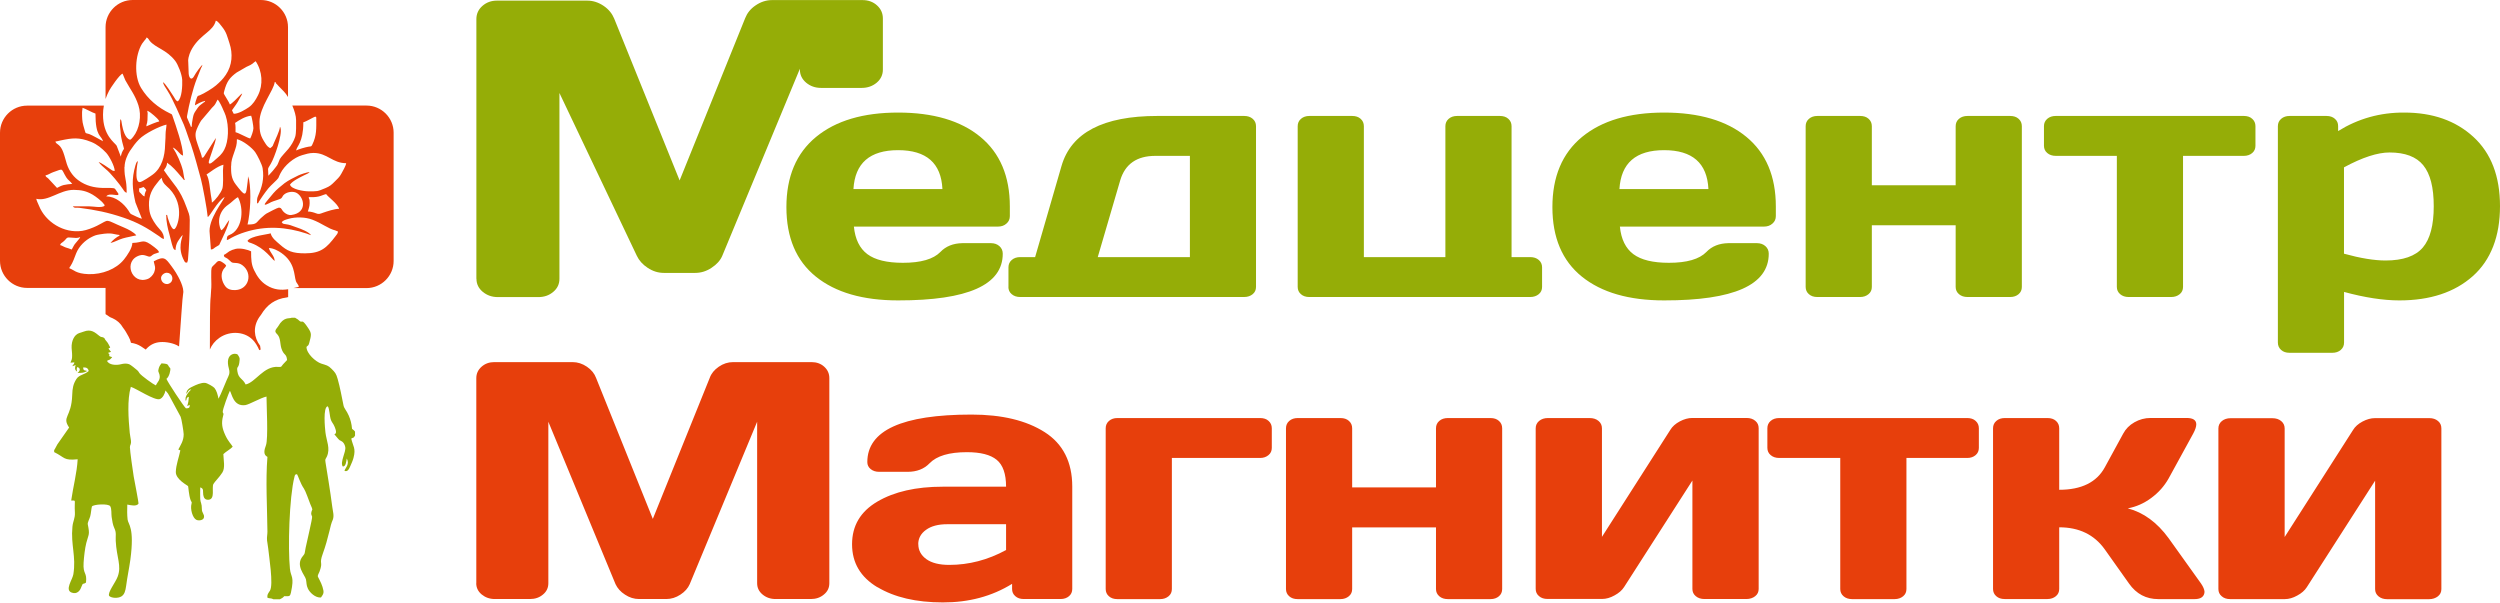
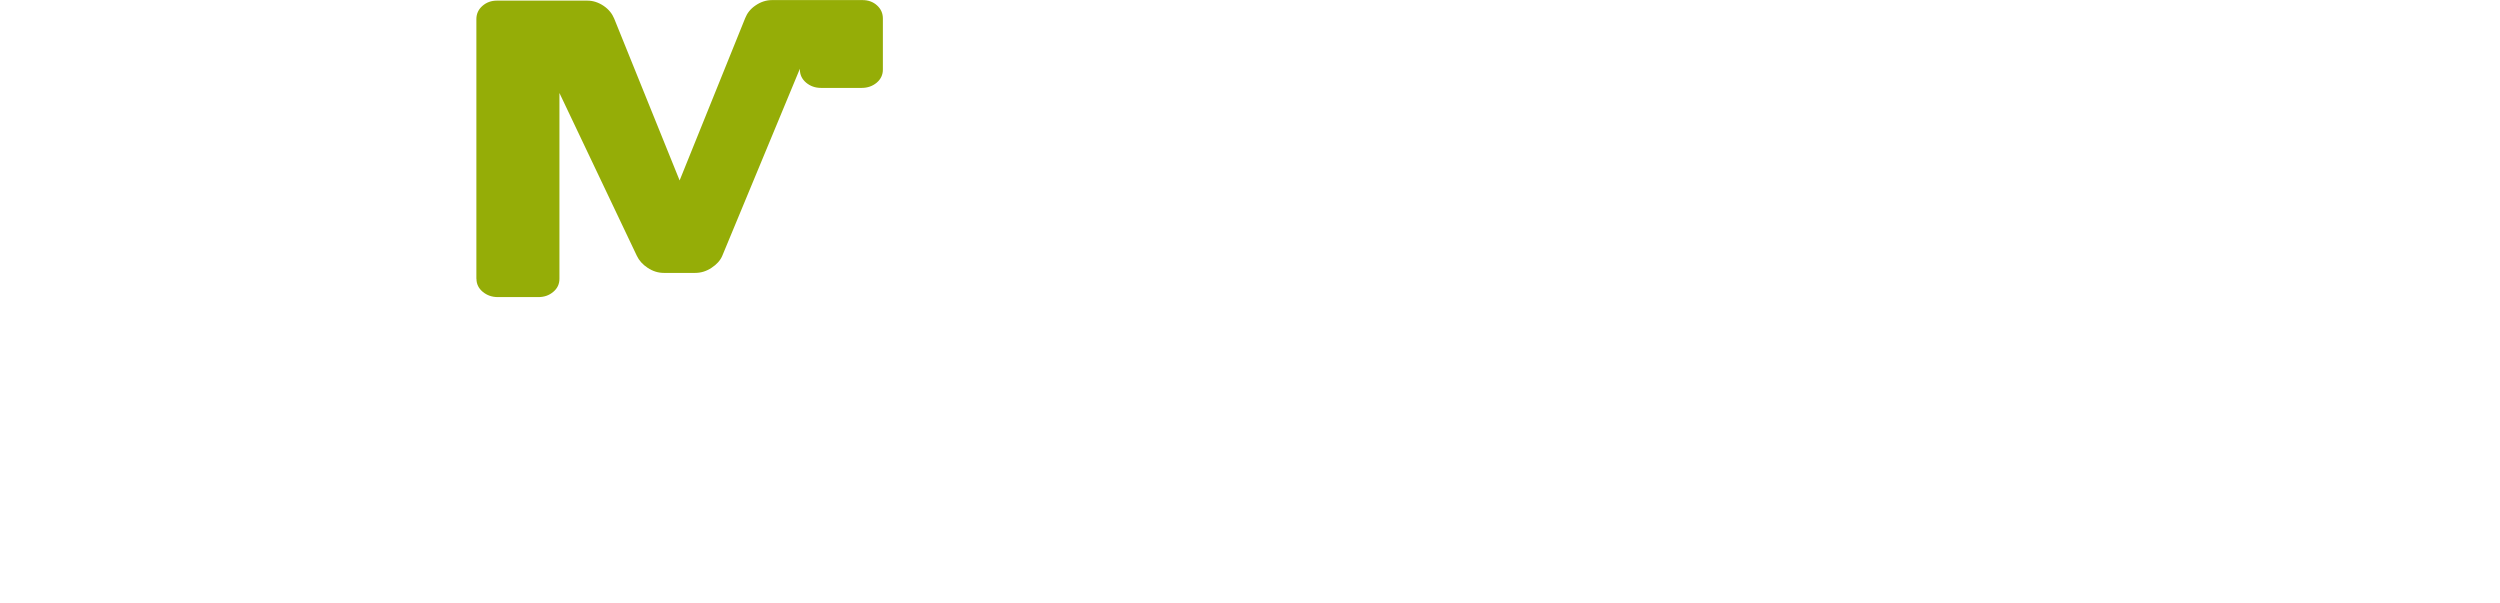
<svg xmlns="http://www.w3.org/2000/svg" id="_Слой_1" data-name="Слой 1" viewBox="0 0 324.48 78.22">
  <defs>
    <style> .cls-1, .cls-2 { fill-rule: evenodd; } .cls-1, .cls-3 { fill: #e73f0c; } .cls-2, .cls-4 { fill: #95ad07; } </style>
  </defs>
-   <path class="cls-1" d="m29.76,28.55l.03-.12-.03.12Zm.23-7.01c0,.88,0,1.61.61,2.4,1.16,1.51,1.32,1.58,1.47.21.05-.45.12-.76.12-1.27l.14.44c.3,1.68.16,4.28-.2,5.82,1.39,0,1-.26,2.03-1.09.17-.13.21-.21.42-.33.24-.14,1.46-.77,1.6-.77.24,0,.3.09.4.24.12.18.14.24.31.38.23.19.55.39.94.33,2-.27,1.73-2.15.74-2.82-.45-.3-1.22-.2-1.64.12-.27.2-.24.35-.41.52-.15.15-1.04.37-1.34.52-.12.06-1.33.78-.57-.11l.87-1.05c.35-.42,1.02-.97,1.46-1.31.45-.34,1.25-.75,1.78-1,.24-.12,1.17-.44,1.47-.44-.13.18-.43.27-.66.39-.54.27-1.57.76-1.89,1.24.14.6,1.77.87,2.37.87,1.21,0,1.12.05,2.24-.42.57-.24.76-.41,1.16-.81.33-.33.68-.63.9-1.07.17-.34.58-.98.62-1.35-1.77,0-2.46-1.33-4.23-1.33-.58,0-1.03.16-1.46.28-1.11.31-2.32,1.34-2.84,2.37-.05.1-.09.17-.13.27-.06.13-.08.22-.14.33-.13.23-.97.94-1.28,1.32-.27.33-.5.65-.74.99l-.51.76c-.12.2,0,.16-.24.23,0-.47-.02-.62.13-.97.53-1.2.81-2.2.6-3.59-.07-.48-.71-1.74-.97-2.1-.42-.58-1.57-1.49-2.37-1.68,0,.78-.11.99-.37,1.77-.2.6-.38.99-.38,1.76Zm-13.84.12c0,1.75.29,1.42.29,3.36-.24-.06-.35-.26-.47-.45-.43-.65-1.65-2.16-2.21-2.59-.27-.21-.79-.69-.96-.95.3.07,1.21.71,1.52.92.19.13.27.24.57.24,0-.6-.7-1.92-1.11-2.36-.55-.58-1.19-1.11-1.95-1.41-1.57-.63-2.42-.52-4.02-.18-.22.05-.42.11-.62.13.1.39.49.26.89,1.08.18.37.38,1.07.49,1.48.25.98.77,1.85,1.56,2.44,2.11,1.58,4.44.75,4.81,1.15l.41.59c.22.54-1.13-.2-1.56.38,1.23,0,2.31.97,2.87,1.82.23.34.19.39.42.51.2.1,1.13.55,1.34.57l-.84-2.11c-.41-1.8-.52-3.01,0-4.82.06-.19.12-.47.32-.54-.03.06-.54,2.72.23,2.72.29,0,1.47-.81,1.72-1,1.14-.85,1.56-2.38,1.58-3.87,0-.38.06-.6.06-1.33,0-.46.11-.87.12-1.27-.91.21-2.81,1.16-3.55,1.9-.46.46-.84.98-1.2,1.52-.31.46-.69,1.32-.69,2.08Zm8.28-13.72l.06,1.62c.05.6.38.97.75.24.14-.28.81-1.23,1.04-1.39-.04.19-.11.27-.19.44l-.56,1.41c-.48,1.21-1.02,3.39-1.24,4.73-.05.29-.02.26.09.52.07.16.12.28.19.44.08.19.16.32.2.5h.12c0-.4.07-.76.14-1.13.08-.44.15-.61.36-.92.5-.75.4-.6,1.08-1.12.17-.13.09,0,.16-.19-.56.13-.89.34-1.33.58,0-.24.2-.89.28-1.05.1-.22.13-.17.37-.26.52-.21,1.69-.92,2.08-1.27.51-.45.87-.77,1.28-1.38.84-1.24.93-2.74.47-4.11-.3-.89-.36-1.38-.98-2.15-.2-.24-.49-.69-.79-.77-.33,1.4-1.91,1.71-3.04,3.56-.25.41-.55,1.08-.55,1.7Zm3.59,9.96c-.01.63-.97,2.91-.93,3.19.06.39.6-.13.82-.33.47-.42.86-.67,1.22-1.38.53-1.03.62-2.97.16-4.37-.1-.31-.19-.46-.31-.74-.11-.28-.53-1.2-.74-1.34-.51,1.06-.4.59-1.18,1.6l-.96,1.13c-.23.35-.6,1.11-.68,1.46-.17.7.19,1.45.45,2.24.09.28.31.79.34,1.11.22-.02.21-.07.31-.21l1.49-2.34Zm0,0l3.42-5.79m0,0c-.06.25-.19.38-.29.58-.45.87-.57.92-1.04,1.62.09.18.12.29.23.46.64,0,1.52-.56,1.94-.84.55-.38.9-.95,1.21-1.57.68-1.36.58-3.1-.31-4.42-.39.26-.33.38-1.18.73l-1.28.74c-.87.63-1.29,1.15-1.61,2.39-.11.43-.1.28.25.89.11.18.42.69.47.87.22-.06,1.08-.93,1.28-1.15.01-.01.04-.05.05-.06,0,0,.02-.02.03-.03l.26-.21Zm0,0l8.63,13.49m0,0c.03.39.12,0,.12.75,0,.5-.14.71-.23,1.1.34,0,.8.13,1.04.23.41.17.52.07.96-.08.52-.18,1.44-.49,2.05-.5-.15-.64-1.42-1.52-1.68-1.91-.35.08-.66.25-1.01.32-.4.09-.78.08-1.25.08Zm-13.26-2.95c.36.54.44,1.98.56,2.68.05.29.13.68.13.97.44-.3,1.17-1.24,1.36-1.82.14-.41.09-1.76.08-2.35,0-.35.05-.49.06-.75-.81.19-1.95,1.14-2.2,1.27Zm12.56-6.77c0,2.65-.88,3.11-.93,3.65.3-.16,1.18-.42,1.6-.49.35-.06.35.02.49-.26.59-1.21.52-2.09.52-3.48,0-.34-.38-.04-.77.15-.25.12-.67.37-.91.42Zm-28.72-1.27c0,.61.01,1.14.17,1.69.06.2.12.41.17.59.14.53.12.35.59.51.35.12,1.41.73,1.79.93-.21-.79-.98-.52-.98-3.59-.33-.08-1.4-.69-1.68-.75,0,.29-.06.32-.06.64Zm19.86,1.33c.08.36.06.77.06,1.22.49.12,1.62.79,1.91.81.13-.24.41-.98.41-1.33,0-.3-.2-1.44-.29-1.62-.78.07-1.57.58-2.08.93Zm-24.61,6.83c.06.24.17.21.36.39l1.14,1.23c.25-.13.54-.29.85-.37.23-.06.88-.15,1.12-.15-.22-.33-.56-.5-.77-.85-.74-1.2-.26-1.17-1.68-.68-.4.14-.6.33-1.02.43Zm3.94,8.11l-.77-.05c-.5-.06-.4.19-.91.58-.17.13-.29.16-.36.4.26.06.44.21.73.31.26.09.56.16.78.27.46-.86.3-.57.82-1.21.1-.13.24-.26.28-.41-.15.07-.35.12-.58.12Zm11.06,5.21c0,.64.75,1.03,1.23.6.5-.45.19-1.29-.48-1.29-.37,0-.75.35-.75.69Zm-1.74-21.31c0,1.5-.13,1.07-.17,1.62.21-.11,1.46-.62,1.68-.64-.07-.26-.48-.58-.68-.77-.17-.16-.67-.56-.88-.62.02.18.06.21.06.41Zm-1.1,9.67c0,.48-.06.39.22.65.16.15.25.33.48.39,0-.35.11-.58.23-.81-.06-.09-.27-.35-.35-.41-.24.06-.35.16-.58.17Zm9.18,20.92c0-2.89,0-6.15.11-6.89.04-.28.01-.54.05-.82.11-.81-.11-2.68.12-3,.11-.16.27-.27.4-.41.35-.4.49-.51.97-.19.2.13.33.21.46.41-.06.21-.26.33-.38.54-.4.67-.17,1.55.26,2.13.31.42.8.54,1.34.51,1.75-.09,2.27-2.18.9-3.22-.6-.46-1.14-.19-1.44-.41-.17-.13-.27-.28-.49-.44-.29-.22-.47-.12-.48-.5.21-.06.49-.34.7-.46.22-.13.53-.25.84-.32.65-.14,1.6.12,1.99.32,0,1.07.03,1.71.39,2.45.39.82.88,1.5,1.63,1.96.96.6,1.87.65,2.79.51v1.02c-.07.01-.14.03-.2.05-1.52.2-2.54.94-3.33,2.26-.07.09-.14.18-.21.28-.84,1.24-.73,2.62.1,3.73.03.16.05.32.07.49-.06.03-.12.06-.18.08-.05-.13-.11-.26-.18-.39-.11-.22-.3-.53-.45-.71-1.08-1.37-3.14-1.47-4.52-.52-.61.42-1.02.95-1.27,1.55ZM0,33.88v-16.65c0-1.94,1.58-3.52,3.52-3.52h9.96c-.07.37-.11.75-.11,1.18,0,2.71,1.51,3.61,1.77,4.02l.54,1.42c.04-.18.08-.37.15-.54.34-.79.35-.05.03-1.38-.25-1.05-.16-1.1-.28-1.92-.04-.26.03-.65.03-1.02.19.14.12.21.23.76.12.63.41,1.76,1.05,1.91.08-.05.12-.07.2-.15.04-.04.15-.17.19-.22.82-1.01,1.13-2.75.68-4.12-.45-1.36-1.02-2.01-1.69-3.23l-.36-.86c-.4.11-1.6,1.92-1.74,2.2-.19.37-.35.73-.47,1.09V3.52c0-1.94,1.58-3.52,3.52-3.52h16.64c1.94,0,3.52,1.58,3.52,3.52v9.07c-.09-.15-.18-.28-.26-.39-.31-.41-.85-.88-1.14-1.23-.14-.16-.16-.1-.21-.31h-.12c-.09,1.04-1.97,3.24-1.97,5.15,0,1.36.08,1.78.82,2.89.17.25.3.39.57.53l.13-.1c.24-.2.2-.2.3-.45.24-.6.79-1.64.84-2.23,0,.01.02.02.02.04,0,.02.02.03.02.04.11.29-.06-.22.03.08.27.84-.8,3.89-1.27,4.66-.51.85-.31.42-.31,1.54l.58-.64c.76-.97.48-.51.91-1.52.09-.22.88-1.05,1.11-1.33.37-.45.7-.99.88-1.55.16-.5.12-1.61.12-2.2,0-.51-.21-1.22-.49-1.87h9.63c1.94,0,3.52,1.58,3.52,3.52v16.65c0,1.94-1.58,3.52-3.52,3.52h-9.49c.23-.05.46-.1.7-.16-.02-.29-.27-.44-.37-.73-.27-.83-.09-2.4-1.89-3.67-.34-.24-1.05-.64-1.62-.64.14.6.74,1.03.75,1.68-.38-.25-1.26-1.66-3.02-2.31-.28-.11-.35-.06-.51-.3.45-.67,2.68-.83,3.01-.98.14.61.74,1.05,1.17,1.43.99.88,1.65,1.17,3.29,1.17,2.05,0,2.81-.71,3.96-2.23.14-.19.3-.33.32-.6-.67-.32-.48-.06-1.7-.74-.53-.3-1.05-.58-1.63-.8-.89-.35-2.18-.38-3.12-.1-.33.1-.68.18-.85.43.2.38.43.09,1.5.52.17.07.33.12.51.18.49.16,1.5.56,1.8.98-.18-.04-.39-.14-.6-.21-2.63-.87-5.28-1.04-7.96-.19-.64.2-1.22.44-1.8.75-.2.1-.33.23-.58.29,0-.72.22-.55.64-.81,1.41-.86,1.58-3.29.81-4.75-.26.07-.75.58-.98.75-.35.26-.68.48-.95.84-.41.55-.62,1.25-.49,1.99.05.28.11.48.23.7.3-.08.6-.69.78-.96l.27-.37c-.03.32-.23.91-.35,1.16-.16.36-.3.72-.48,1.08-.7,1.39-.19.78-1,1.32-.2.13-.24.26-.55.27l-.15-2.05c-.28-1.83,1.82-4.3,1.94-4.78-1.04.69-1.9,2.53-2.2,2.61-.08-1.01-.68-4.18-.88-4.91-.41-1.51-.82-3.06-1.31-4.54-.07-.2-.12-.32-.19-.51-.32-.89-.58-1.8-1-2.65l-.66-1.49c-.4-.83-.75-1.63-1.25-2.4-.15-.23-.49-.7-.51-1,.38.26,1.11,1.47,1.4,1.9.14.21.25.52.51.59.55-.4.61-2.05.58-2.78-.04-.75-.55-1.99-.9-2.46-1.12-1.47-2.54-1.68-3.31-2.6-.13-.16-.21-.39-.42-.45-.05.18-.17.27-.28.41-.1.13-.22.28-.3.4-.91,1.48-1.07,4.19-.13,5.74.91,1.49,2.19,2.55,3.76,3.31.26.12.23.08.33.36.43,1.25,1.36,3.88,1.36,5.12l-.27-.14c-.29-.26-.69-.81-1.06-.91.53.8,1.08,2.03,1.32,3.02.08.33.12.95.24,1.2-.2-.05-.18-.08-.29-.23-.1-.14-.16-.17-.27-.31-.53-.63-1.07-1.26-1.75-1.72,0,.47-.22.7-.41.98,1.29,1.93,2.05,2.33,2.96,4.86.21.59.4.9.4,1.57,0,1.69-.09,3.49-.23,5.15-.02.25-.06.19-.11.41-.26,0-.27-.02-.37-.21-.94-1.7-.24-3.01-.21-3.38-.14.11-.5.63-.62.83-.19.31-.3.73-.31,1.14-.2-.05-.27-.2-.33-.36-.2-.54-.31-1.2-.47-1.73-.2-.67-.41-1.64-.41-2.48h.12c.02.23.52,1.97.93,1.85.39-.11,1.47-3.05-.62-5.23-.4-.41-.94-.72-1-1.43-.22.15-.48.53-.68.77-.79.97-1.1,1.9-.95,3.29.09.86.48,1.47.87,2.02.45.64,1.04.95,1.04,1.85-.25-.02-.44-.23-.63-.36-1.58-1.08-2.75-1.77-4.61-2.4-2.04-.69-3.59-1-5.73-1.28-.42-.06-.65.09-.85-.19.71,0,1.43,0,2.14,0,.54,0,1.53.23,1.97-.06-.02-.28.02-.07-.1-.25-.24-.37-1.07-.99-1.45-1.21-.82-.47-1.45-.61-2.45-.62-1.84,0-3.28,1.53-4.86,1.16.02.19.24.64.36.92.82,2.06,3.19,3.6,5.6,3.24.57-.08,1.42-.41,1.9-.65,1.81-.9.84-.9,3.53.22.49.2,1.33.63,1.59,1.02-.24.02-.6.13-.86.18-.3.06-.59.12-.89.21-.55.16-1.05.47-1.6.6.19-.28.84-.84,1.16-.93v-.12c-.81-.07-.9-.35-2.51-.08-.53.09-.65.13-1.06.33-.89.44-1.66,1.2-2.04,2.13-.22.55-.42,1.18-.75,1.68-.14.21-.1,0-.12.28.54.15.8.7,2.49.75,1.74.05,3.57-.64,4.58-1.9.4-.5,1.08-1.47,1.09-2.15,1.51-.03,1.28-.68,2.86.55.21.16.54.41.61.66-.18.09-.38.13-.6.21-.29.11-.36.27-.54.34-.29.11-.71-.34-1.36-.15-2.24.66-1.07,3.87,1.03,3.06.35-.13.7-.53.83-.85.07-.19.15-.46.11-.73-.03-.23-.14-.49-.16-.71,1.36-.72,1.52-.41,2.33.68.19.26.37.51.54.79.37.61,1.12,1.97.94,2.74-.09.37-.31,3.95-.53,6.85l-.07-.05c-.62-.39-1.64-.58-2.38-.52-.68.05-1.25.32-1.73.81-.05.05-.1.1-.14.16-.41-.3-.85-.58-1.22-.71-.23-.08-.46-.14-.7-.17-.06-.27-.16-.54-.31-.8-.27-.47-.41-.77-.73-1.17-.3-.53-.74-.93-1.31-1.2-.12-.06-.24-.11-.37-.16-.2-.14-.39-.27-.58-.39v-3.4H3.52c-1.94,0-3.52-1.58-3.52-3.52Z" />
-   <path class="cls-2" d="m7.03,58.43v.25c1.43.7,1.18,1.12,3.05.93-.09,1.74-.6,3.64-.84,5.36.73-.02.38-.13.48,1.56.04.74-.25,1.09-.32,1.84-.23,2.36.5,3.84.12,6.17-.12.72-1.16,2.05-.2,2.38.34.12.6.07.83-.11.21-.17.31-.37.42-.66.23-.61.19-.23.59-.54.16-1.41-.41-.98-.31-2.59.05-.76.17-1.84.35-2.55.31-1.2.48-1.01.19-2.43-.04-.22.23-.7.32-1.03.1-.36.14-1.01.22-1.27.19-.29,2.16-.41,2.38-.03.2.34.12,1,.18,1.39.07.49.15,1.03.35,1.45.29.61.15.94.18,1.64.11,2.21.79,3.23.25,4.66-.29.78-1.34,2.06-1.1,2.5.3.29,1.13.33,1.57.07.42-.25.54-.73.63-1.37.15-1.16.39-2.27.55-3.41.56-4.22-.28-4.54-.36-5.21-.07-.61-.06-1.32-.04-1.94.48.08,1.14.27,1.45-.1.05-.15-.54-3.07-.62-3.56-.1-.61-.49-3.33-.49-3.79,0-.33.2-.31.13-.9-.04-.32-.11-.59-.15-.95-.17-1.84-.35-4.29.14-5.98.71.21,3.08,1.81,3.75,1.59.39-.13.66-.68.75-1.12l.32.39c.09.15.15.27.24.42l1.41,2.61c.1.19.39,1.96.39,2.26.01.85-.42,1.44-.7,1.99l.27.1c-.18.89-.56,1.86-.59,2.79-.04.98,1.55,1.78,1.59,1.85.05.1.09,1.17.33,1.82.11.29.19.21.12.47-.2.68.14,1.86.63,2.09.34.16.92.04.98-.3.09-.45-.28-.56-.27-1.12.01-.68-.18-.82-.21-1.26-.03-.47,0-1.04,0-1.53.51.16.31.47.39.97.07.4.23.67.7.63.88-.08.37-1.57.62-2.04.16-.3.77-.87,1.16-1.49.39-.61.15-1.62.13-2.39.32-.32.96-.66,1.21-.96-.17-.33-.57-.65-.96-1.5-.41-.9-.54-1.55-.28-2.51.11-.42.02-.2-.05-.47-.07-.27.82-2.61.93-2.78.25.37.44,2.07,1.99,1.86.52-.07,2.01-.95,2.76-1.11,0,1.1.24,5.46-.07,6.32-.21.57-.4,1.22.19,1.51-.25,3.07-.03,6.58,0,9.7,0,.41-.09.7-.05,1.14.03.36.12.66.15,1.03.1,1.03.7,4.71.23,5.49-.17.28-.41.5-.32.93.26.1.48.03.77.19h.84c.14-.09.23-.1.38-.22.24-.19.07-.19.38-.18.47.02.57,0,.67-.46.47-2.18-.01-1.95-.13-3.09-.27-2.67-.1-9.26.59-11.95.07-.28.09-.31.33-.33.12.15.44,1.22.9,1.87.2.28.66,1.59.82,2,.06.16.14.32.2.47.14.36.02.23-.05.55-.08.36.02.36.09.62.05.21-.71,3.37-.84,4.03-.16.82-.05.7-.36,1.08-1.03,1.22.28,2.48.4,3.03.1.48.03.72.25,1.19.22.49.96,1.23,1.7,1.16.35-.5.43-.62.2-1.37-.19-.62-.55-1.18-.6-1.33-.06-.19.13-.44.21-.66.51-1.4-.11-.85.43-2.34.34-.93.62-1.94.86-2.93.06-.26.13-.51.19-.78.08-.34.15-.42.25-.7.19-.53,0-1.05-.07-1.63-.14-1.1-.31-2.21-.48-3.3l-.4-2.49c-.08-.49,0-.38.17-.75.49-1.07-.05-2.04-.18-3.14-.06-.52-.34-3.27.29-3.4.25.24.23,1.31.44,1.82.13.31.28.43.41.73.09.2.37.82.15,1.01-.06.05-.09.07-.13.09.2.19.49.63.7.77.05.04.56.13.71.86.13.65-.72,1.98-.32,2.54.41,0,.44-.64.52-1.04.42.77-.23,1.25-.3,1.6.41.17.6-.25.75-.6.15-.35.32-.7.42-1.08.34-1.27-.07-1.49-.29-2.51.4-.22.23.01.49-.38v-.52c-.23-.29-.18-.16-.39-.37-.05-.62-.19-1.18-.42-1.7-.29-.68-.61-.92-.69-1.35-.23-1.13-.44-2.3-.75-3.4-.21-.75-.36-.88-.79-1.32-.46-.47-.67-.47-1.35-.69-.7-.23-1.92-1.29-1.91-2.17.2-.19.26-.16.35-.49.29-1.08.33-1.25-.11-1.92-.98-1.49-.69-.5-1.24-1.04-.13-.13-.07-.08-.24-.18l-.24-.15h-.45c-.32.16-1.01-.19-1.76,1.13-.08.14-.15.19-.23.31-.27.4-.02.54.16.75.41.47.32,1.21.5,1.78.31.97.66.63.74,1.52l-.52.55c-.27.3-.13.37-.64.34-1.89-.14-2.94,2.02-4.22,2.28-.39-.82-.92-.72-1.07-1.7-.13-.83.2-.2.29-1.5.01-.22,0-.24-.08-.4,0,0-.14-.23-.16-.26-.21-.27-1.73-.26-1.15,1.82.18.64-.04.9-.26,1.4-.35.77-.71,1.79-1.09,2.49-.11-.54-.25-1.06-.53-1.4-.12-.15-.91-.63-1.23-.66-.49-.04-1.15.26-1.52.44-.46.22-.85.39-.91,1,.23-.23.24-.53.66-.6-.19.21-.98.94-.7,1.52.15-.3,0-.43.38-.55-.03.47-.06.78-.22,1.19.18-.05.23-.09.34-.15.01.39-.11.46-.5.46-.3-.27-2.32-3.31-2.53-3.83.38-.27.56-1.16.5-1.37-.12-.18-.08-.05-.22-.28-.08-.14-.06-.16-.18-.24-.09-.06-.61-.13-.74-.12-.13.14-.28.38-.35.62-.15.49-.02.44.08.81.19.7-.28,1.02-.47,1.43-.3-.12-1.9-1.26-2.13-1.6-.13-.19-.09-.19-.26-.35-.19-.17-.89-.74-1.07-.8-.33-.12-.71-.09-1.05,0-.62.17-1.59.11-1.82-.44.65-.35.08.11.66-.45-.2-.19.08.02-.14-.07-.49-.2-.18-.03-.21-.26-.01-.12-.08-.1-.17-.26l.38-.12c-.58-.67-.21-.38-.11-.58-.24-.42-.24-.54-.55-.88-.22-.24-.1-.29-.32-.4-.3-.14-.23.02-.52-.2-.58-.45-1.07-.96-2.08-.56-.46.18-.67.15-.99.45-.22.21-.4.55-.49.95-.11.51-.04.91,0,1.42.05.93-.14.9-.2,1.2l.5-.04c-.03.34-.14.17-.26.5l.43-.15c-.11.32-.16.61.17.84-.03-.27-.06-.32.03-.58.16.02.64.29.04.76.58,0,.83,0,1.26-.25-.31-.12-.51.03-.53-.46.43-.03.65.11.72.47-.61.52-1.23.46-1.6,1.04-.41.65-.51,1.18-.54,2.08-.09,2.92-1.38,2.76-.4,4.21l-1.53,2.19c-.15.24-.27.56-.44.78" />
  <g>
-     <path class="cls-4" d="m304.24,32.93c2.14.59,3.93.88,5.39.88,2.26,0,3.87-.56,4.83-1.68.95-1.11,1.42-2.9,1.42-5.36s-.45-4.2-1.36-5.32c-.9-1.11-2.36-1.66-4.38-1.66-1.55,0-3.53.64-5.91,1.93v11.2Zm-8.59,11.54v-28.09c0-.39.14-.71.43-.96s.65-.37,1.09-.37h4.79c.45,0,.81.12,1.09.37.29.25.42.56.42.95v.64c2.59-1.61,5.45-2.42,8.59-2.4,3.68,0,6.67,1.05,8.97,3.16,2.3,2.11,3.45,5.11,3.45,9s-1.18,6.98-3.53,9.07c-2.36,2.1-5.54,3.15-9.53,3.15-2.1,0-4.5-.37-7.18-1.1v6.58c0,.38-.14.7-.43.95-.29.25-.65.37-1.09.37h-5.56c-.45,0-.81-.12-1.09-.37-.28-.25-.42-.57-.42-.96Zm-30.36-25.55v-2.55c0-.38.14-.7.43-.95.29-.25.66-.37,1.1-.37h24.42c.44,0,.81.12,1.08.37.28.25.42.57.42.95v2.55c0,.39-.14.7-.42.94-.28.24-.64.37-1.08.37h-7.9v17.01c0,.39-.14.7-.43.94-.29.24-.66.37-1.1.37h-5.53c-.44,0-.81-.12-1.1-.37-.29-.25-.43-.56-.43-.94v-17.01h-7.92c-.45,0-.82-.12-1.11-.37-.29-.24-.43-.56-.43-.94Zm-30.93,18.32v-20.86c0-.39.14-.71.43-.96.29-.25.65-.37,1.09-.37h5.56c.45,0,.81.12,1.09.37.28.25.42.57.42.96v7.67h10.88v-7.67c0-.39.14-.71.43-.96.29-.25.66-.37,1.11-.37h5.54c.45,0,.81.12,1.09.37.28.25.42.57.42.96v20.86c0,.39-.14.7-.42.94-.28.24-.64.37-1.09.37h-5.54c-.45,0-.82-.12-1.11-.37-.29-.25-.43-.56-.43-.94v-8h-10.88v8c0,.39-.14.7-.43.94-.29.24-.65.37-1.09.37h-5.56c-.45,0-.81-.12-1.09-.37-.28-.24-.42-.56-.42-.94Zm-24.16-12.7h11.54c-.16-3.37-2.08-5.05-5.75-5.05s-5.6,1.68-5.8,5.05Zm-4.89,11.36c-2.55-2.06-3.82-5.07-3.82-9.02s1.28-6.99,3.85-9.11c2.57-2.11,6.12-3.16,10.65-3.16s8.13,1.05,10.67,3.15c2.55,2.1,3.83,5.12,3.83,9.04v1.25c0,.4-.15.72-.44.97-.29.26-.65.39-1.1.39h-18.7c.16,1.64.75,2.83,1.75,3.58,1.01.75,2.54,1.12,4.61,1.12,2.33,0,3.96-.47,4.87-1.41.71-.74,1.66-1.12,2.86-1.14h3.7c.44,0,.81.13,1.1.39.29.26.43.59.43.98,0,4.05-4.53,6.07-13.58,6.06-4.57,0-8.13-1.03-10.68-3.09Zm-36.88,1.34v-20.86c0-.39.14-.71.43-.96.29-.25.65-.37,1.09-.37h5.56c.45,0,.81.12,1.09.37.28.25.42.57.42.96v16.99h10.58v-16.99c0-.39.14-.71.43-.96s.65-.37,1.09-.37h5.56c.45,0,.81.12,1.09.37.28.25.42.57.42.96v16.99h2.43c.44,0,.81.12,1.1.37.29.25.43.57.43.95v2.55c0,.39-.14.7-.43.94-.29.24-.66.37-1.11.37h-28.67c-.45,0-.81-.12-1.09-.37-.28-.24-.42-.56-.42-.94Zm-25.96-3.87h11.97v-13.14h-4.48c-2.4,0-3.92,1.05-4.56,3.16l-2.92,9.98Zm-11.58,3.87v-2.55c0-.38.14-.7.43-.95.29-.25.65-.37,1.1-.37h1.93l3.42-11.81c1.25-4.34,5.41-6.51,12.45-6.51h11.27c.44,0,.81.12,1.1.37.29.25.43.57.43.96v20.86c0,.39-.14.7-.43.94-.29.24-.66.37-1.11.37h-29.06c-.45,0-.82-.12-1.11-.37-.29-.24-.43-.56-.43-.94Zm-20.11-12.7h11.54c-.16-3.37-2.08-5.05-5.75-5.05s-5.6,1.68-5.8,5.05Zm-4.89,11.36c-2.55-2.06-3.82-5.07-3.82-9.02s1.28-6.99,3.85-9.11c2.57-2.11,6.12-3.16,10.65-3.16s8.13,1.05,10.67,3.15c2.55,2.1,3.83,5.12,3.83,9.04v1.25c0,.4-.15.72-.44.97-.29.26-.65.39-1.1.39h-18.7c.16,1.64.75,2.83,1.75,3.58,1.01.75,2.54,1.12,4.61,1.12,2.33,0,3.96-.47,4.87-1.41.71-.74,1.66-1.12,2.86-1.14h3.7c.44,0,.81.13,1.1.39.29.26.43.59.43.98,0,4.05-4.53,6.07-13.58,6.06-4.57,0-8.13-1.03-10.68-3.09Z" />
-     <path class="cls-3" d="m287.93,76.47v-20.86c0-.39.15-.71.45-.96.31-.25.68-.37,1.13-.37h5.42c.47,0,.85.12,1.15.37.3.25.45.57.45.96v14.09l8.87-13.88c.27-.45.68-.81,1.24-1.11.55-.29,1.09-.44,1.61-.44h7.06c.45,0,.82.12,1.12.37.3.25.44.57.44.96v20.86c0,.39-.15.7-.45.94-.31.24-.69.37-1.15.37h-5.42c-.47,0-.84-.12-1.14-.37-.3-.25-.44-.56-.44-.94v-14.07l-8.87,13.83c-.27.42-.68.78-1.24,1.08-.55.31-1.09.46-1.61.46h-7.09c-.45,0-.82-.12-1.1-.37-.29-.24-.43-.56-.43-.94m-29.25,0v-20.86c0-.39.14-.71.43-.96.29-.25.65-.37,1.09-.37h5.56c.45,0,.81.12,1.09.37.28.25.42.57.42.96v7.98c2.88,0,4.85-.97,5.91-2.9l2.39-4.38c.33-.62.81-1.11,1.46-1.48.65-.37,1.35-.56,2.09-.56h4.69c.83,0,1.25.28,1.25.83,0,.31-.14.72-.4,1.2l-3.2,5.84c-.55.97-1.29,1.81-2.24,2.51-.94.7-1.96,1.15-3.05,1.35,2.03.53,3.8,1.82,5.29,3.86l4.22,5.9c.28.41.43.77.45,1.07,0,.13-.03.25-.08.37-.17.39-.57.58-1.22.58h-4.69c-1.59,0-2.86-.67-3.81-2.02l-3.15-4.44c-1.36-1.9-3.32-2.86-5.91-2.86v8c0,.39-.14.7-.43.94-.29.24-.65.37-1.09.37h-5.56c-.45,0-.81-.12-1.09-.37-.28-.24-.42-.56-.42-.94Zm-29.29-18.32v-2.55c0-.38.14-.7.43-.95.29-.25.66-.37,1.1-.37h24.42c.44,0,.81.12,1.08.37.28.25.42.57.42.95v2.55c0,.39-.14.7-.42.94-.28.24-.64.37-1.08.37h-7.9v17.01c0,.39-.14.7-.43.94-.29.24-.66.37-1.1.37h-5.53c-.44,0-.81-.12-1.1-.37-.29-.25-.43-.56-.43-.94v-17.01h-7.92c-.45,0-.82-.12-1.11-.37-.29-.24-.43-.56-.43-.94Zm-30.07,18.32v-20.86c0-.39.15-.71.45-.96.31-.25.68-.37,1.13-.37h5.42c.47,0,.85.12,1.15.37.3.25.45.57.45.96v14.09l8.87-13.88c.27-.45.68-.81,1.24-1.11.55-.29,1.09-.44,1.61-.44h7.06c.45,0,.82.12,1.12.37.3.25.44.57.44.96v20.86c0,.39-.15.7-.45.94-.3.24-.69.37-1.15.37h-5.42c-.47,0-.84-.12-1.14-.37-.3-.25-.44-.56-.44-.94v-14.07l-8.87,13.83c-.27.42-.68.78-1.24,1.08-.55.31-1.09.46-1.61.46h-7.09c-.45,0-.82-.12-1.1-.37-.29-.24-.43-.56-.43-.94Zm-32.41,0v-20.86c0-.39.14-.71.43-.96.29-.25.65-.37,1.09-.37h5.56c.45,0,.81.12,1.09.37.28.25.42.57.42.96v7.67h10.88v-7.67c0-.39.14-.71.43-.96.29-.25.66-.37,1.11-.37h5.54c.45,0,.81.12,1.09.37.28.25.42.57.42.96v20.86c0,.39-.14.7-.42.94-.28.24-.64.37-1.09.37h-5.54c-.45,0-.82-.12-1.11-.37-.29-.25-.43-.56-.43-.94v-8h-10.88v8c0,.39-.14.7-.43.94-.29.24-.65.37-1.09.37h-5.56c-.45,0-.81-.12-1.09-.37-.28-.24-.42-.56-.42-.94Zm-23.4,0v-20.86c0-.39.14-.71.43-.96.29-.25.65-.37,1.08-.37h18.55c.44,0,.81.12,1.08.37.28.25.42.57.42.95v2.55c0,.39-.14.7-.43.94-.29.24-.64.37-1.08.37h-11.46v17.01c0,.39-.14.7-.43.94-.29.24-.65.37-1.09.37h-5.56c-.45,0-.81-.12-1.09-.37-.28-.24-.42-.56-.42-.94Zm-24.32-5.81c0,.78.35,1.43,1.04,1.93.69.5,1.69.75,2.97.75,2.55,0,5.01-.64,7.38-1.93v-3.35h-7.64c-1.16,0-2.08.24-2.75.73-.67.48-1.01,1.11-1.01,1.86Zm-5.31,5.58c-2.2-1.32-3.29-3.18-3.29-5.58s1.09-4.25,3.29-5.54c2.2-1.29,5.02-1.93,8.48-1.93h8.22c0-1.67-.41-2.83-1.22-3.49-.81-.66-2.09-.99-3.86-.99-2.31,0-3.92.48-4.85,1.44-.71.74-1.66,1.11-2.85,1.11h-3.7c-.44,0-.81-.12-1.1-.36-.29-.24-.43-.54-.43-.9,0-4.11,4.51-6.17,13.53-6.17,3.94,0,7.1.76,9.49,2.28,2.38,1.52,3.58,3.88,3.58,7.07v13.28c0,.39-.14.7-.42.94-.28.24-.64.37-1.09.37h-4.79c-.45,0-.81-.12-1.09-.37-.29-.25-.42-.56-.42-.94v-.66c-2.62,1.62-5.61,2.42-8.99,2.41-3.46,0-6.28-.66-8.48-1.98Zm-52.06-.52v-26.62c0-.59.23-1.08.68-1.48.45-.4,1-.6,1.64-.6h10.18c.65,0,1.27.2,1.86.6.58.4.97.88,1.18,1.44l7.37,18.31,7.39-18.31c.2-.56.58-1.03,1.17-1.44.58-.4,1.2-.6,1.86-.6h10.19c.65,0,1.2.2,1.64.6.44.4.66.89.66,1.48v26.62c0,.59-.23,1.08-.7,1.46-.47.4-1.03.59-1.7.59h-4.58c-.66,0-1.22-.2-1.69-.59-.47-.39-.7-.88-.7-1.46v-20.96l-8.75,21.08c-.23.53-.64.99-1.21,1.36-.58.38-1.19.57-1.83.57h-3.54c-.64,0-1.25-.19-1.82-.57-.58-.37-.98-.83-1.23-1.36l-8.72-21.08v20.96c0,.59-.23,1.08-.69,1.46-.47.4-1.03.59-1.69.59h-4.57c-.66,0-1.22-.2-1.7-.59-.47-.39-.71-.88-.71-1.46Z" />
    <path class="cls-4" d="m61.83,36.18V2.47c0-.67.26-1.24.78-1.7.52-.46,1.15-.69,1.89-.69h11.72c.75,0,1.46.23,2.14.69.67.46,1.1,1.02,1.36,1.65l8.49,21,8.51-21.07c.25-.63.67-1.19,1.35-1.65.67-.46,1.39-.69,2.14-.69h11.73c.75,0,1.39.23,1.89.69.51.46.76,1.03.76,1.7v6.64c0,.67-.27,1.24-.8,1.69-.54.45-1.19.68-1.95.68h-5.27c-.76,0-1.4-.23-1.94-.68-.53-.45-.81-1.01-.81-1.69v-.12l-10.07,24.27c-.26.62-.73,1.13-1.4,1.57-.66.44-1.37.66-2.11.66h-4.08c-.74,0-1.44-.22-2.1-.66-.66-.43-1.12-.96-1.41-1.57l-10.04-21.12v24.12c0,.67-.26,1.24-.8,1.69-.54.46-1.18.68-1.94.68h-5.26c-.76,0-1.4-.23-1.95-.68-.54-.45-.82-1.01-.82-1.69" />
  </g>
</svg>